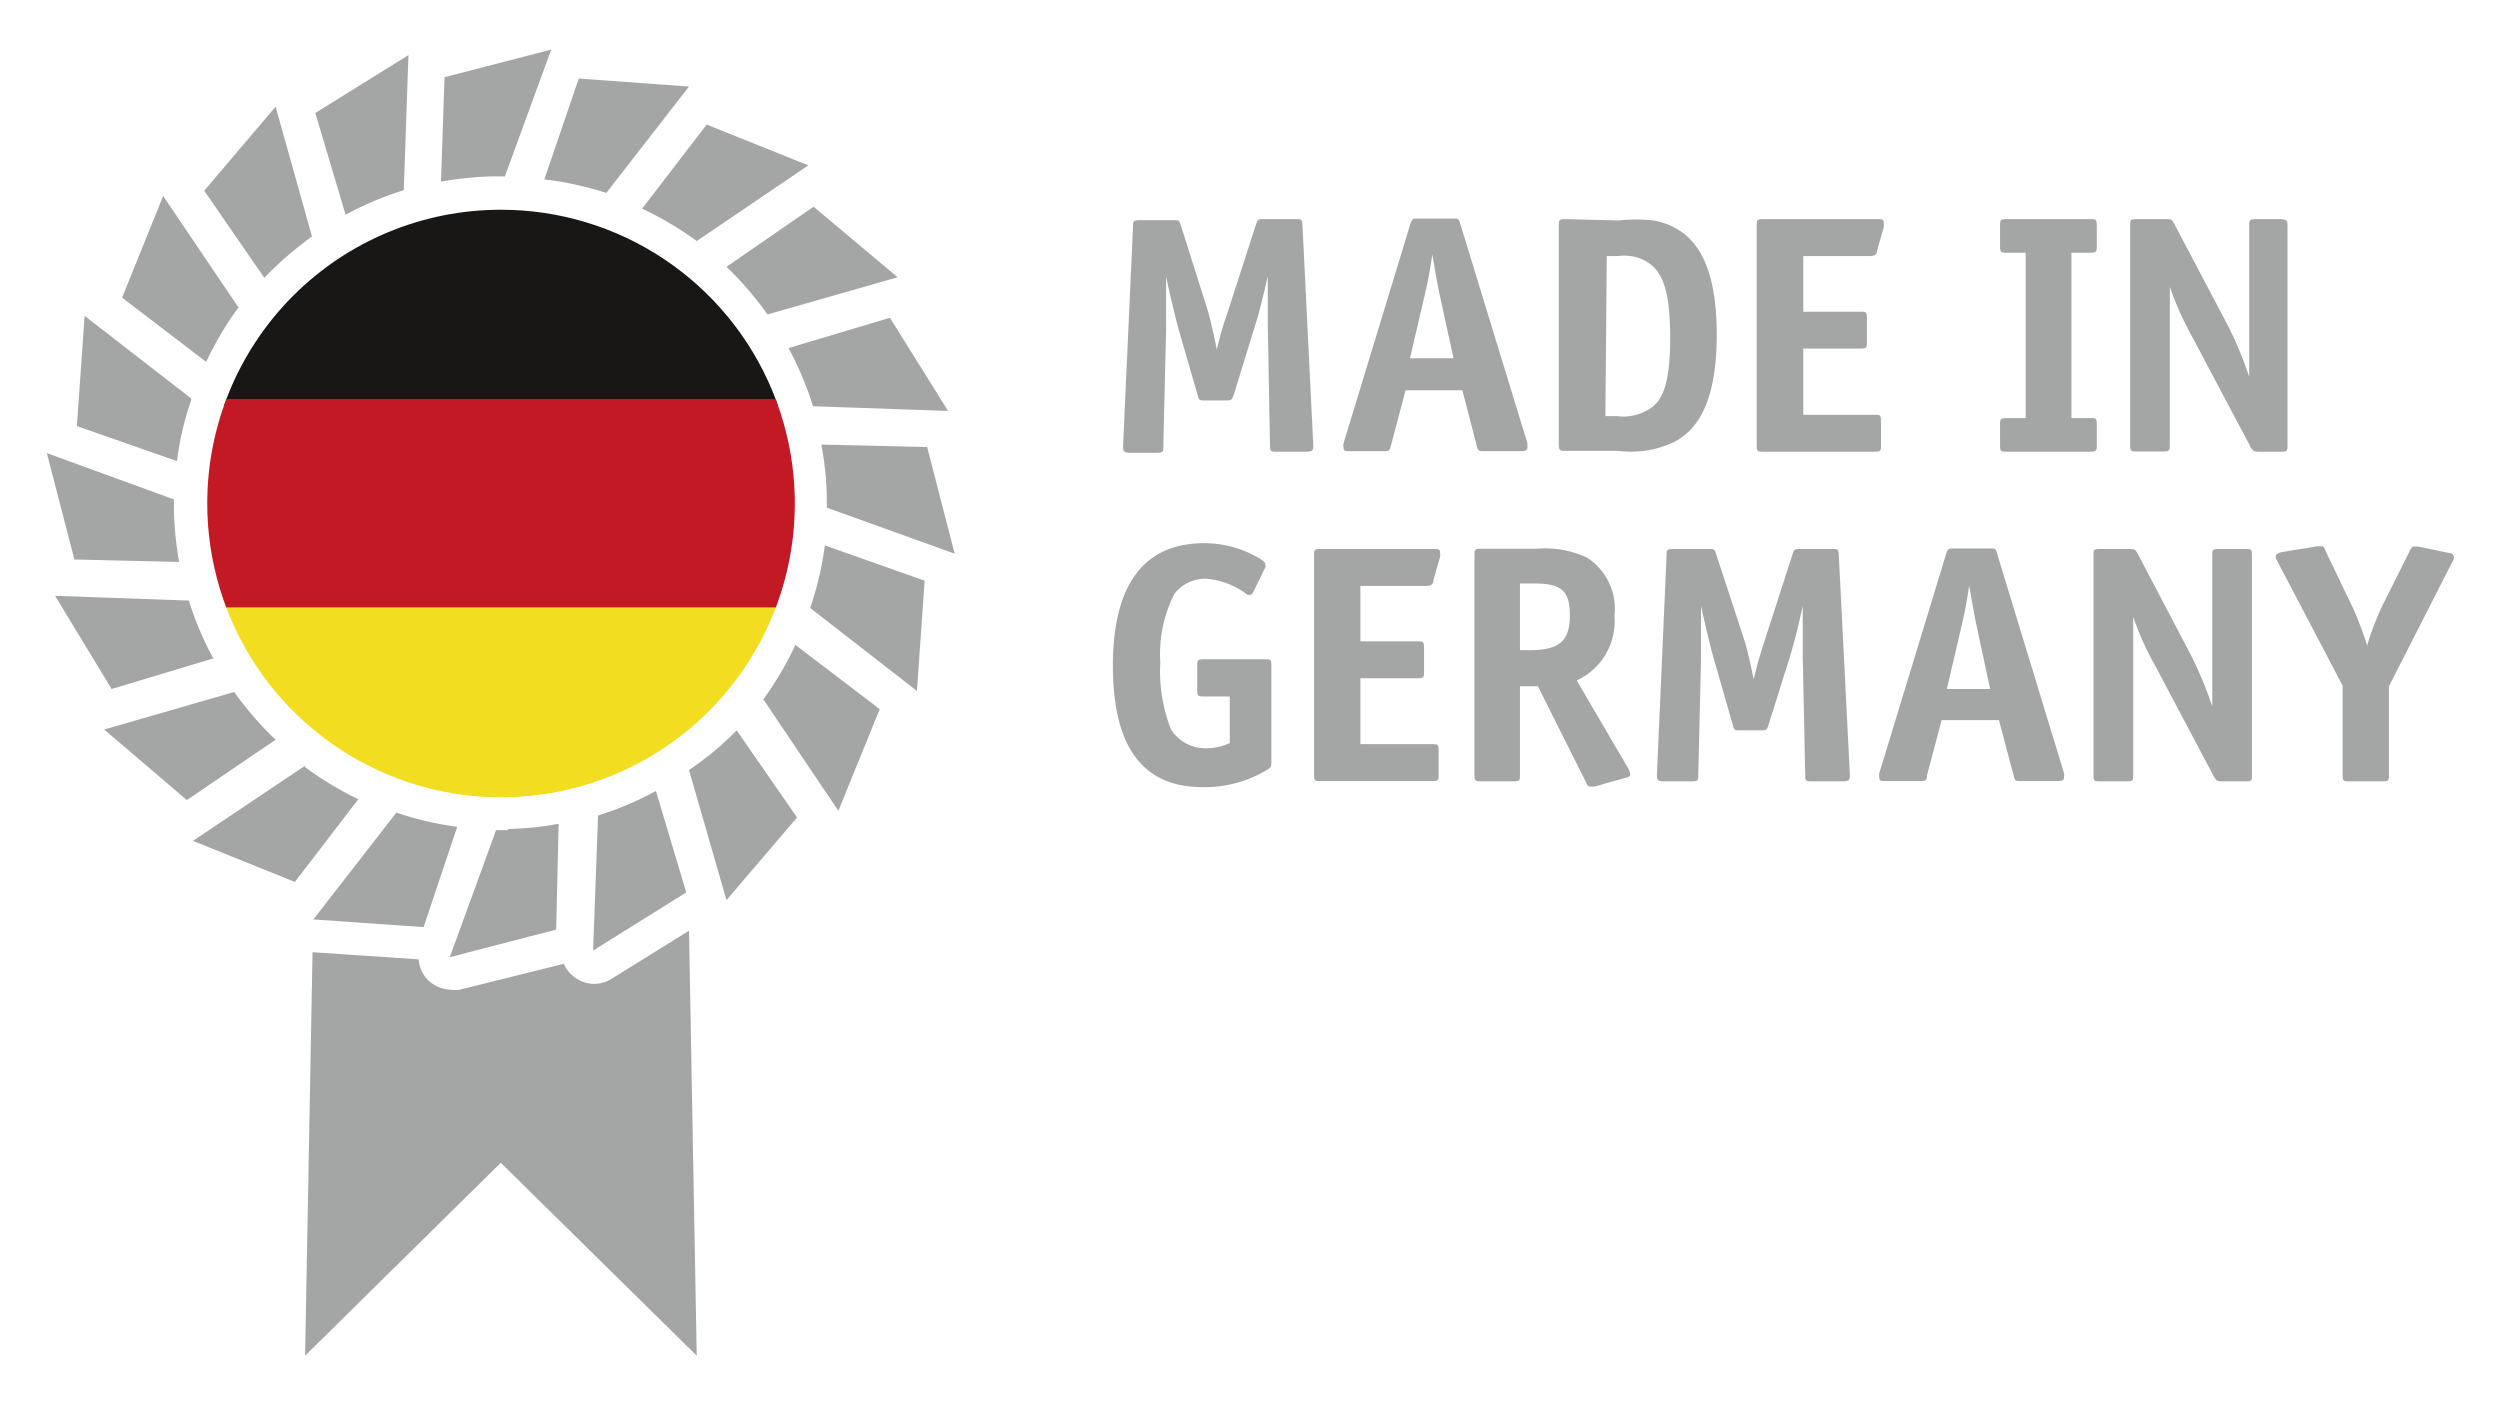
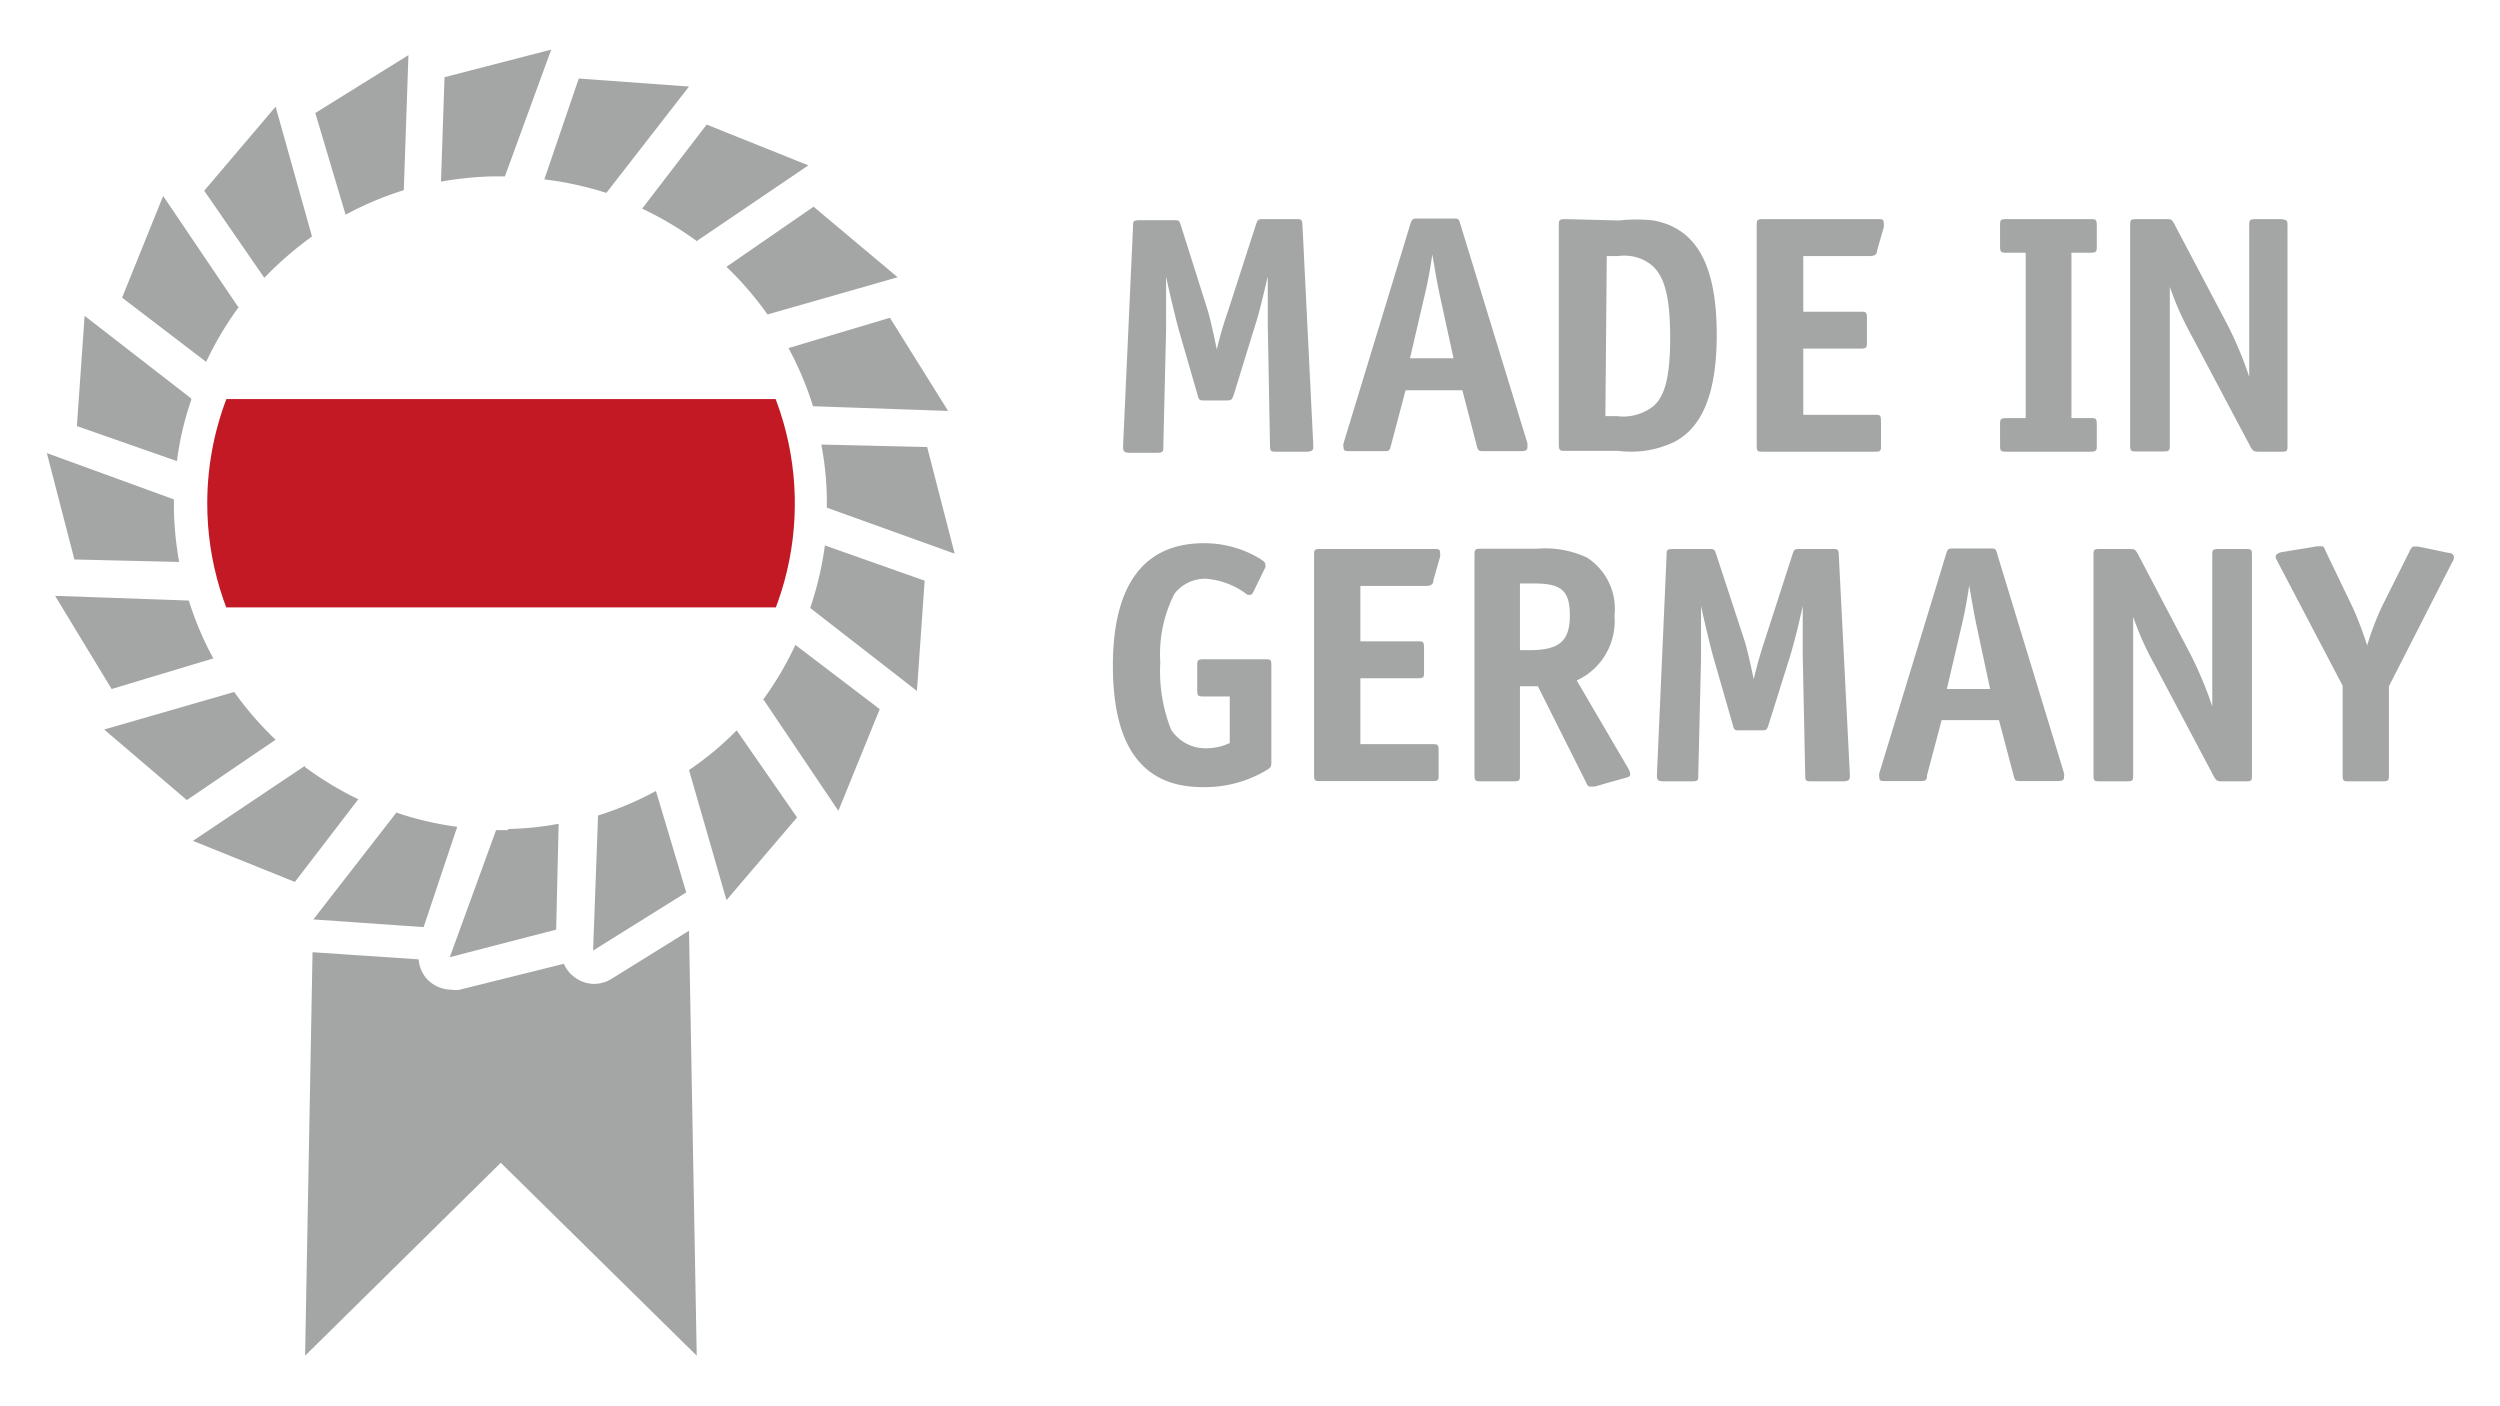
<svg xmlns="http://www.w3.org/2000/svg" viewBox="0 0 90.71 51.02" data-name="Ebene 1" id="Ebene_1">
  <defs>
    <clipPath id="clip-path">
      <path fill="none" d="M7.52 18.26A10.66 10.66 0 1018.17 7.61 10.65 10.65 0 007.52 18.26" />
    </clipPath>
    <style>.cls-2{fill:#a4a5a5}</style>
  </defs>
  <path d="M43.82 11.26c.07.22.22.87.33 1.42a13.61 13.61 0 01.42-1.43l1-3.1c.07-.19.08-.2.27-.2H47c.22 0 .25 0 .26.25l.39 7.93v.1c0 .11-.06.16-.25.16h-1.06c-.22 0-.26 0-.26-.25L46 11.8v-.42-1.35c-.19.81-.33 1.39-.46 1.78l-.78 2.53c-.07.18-.08.19-.29.19h-.75c-.19 0-.22 0-.27-.21l-.69-2.39c-.07-.26-.32-1.26-.45-1.9V12l-.1 4.18c0 .21 0 .25-.26.25H41c-.19 0-.25-.05-.25-.19v-.07l.36-7.93c0-.21 0-.25.26-.25h1.21c.19 0 .21 0 .27.2zM51 14.16l-.53 2c-.05.2-.06.21-.27.21H49c-.19 0-.25 0-.25-.14a.29.29 0 010-.15l2.42-7.94c.06-.19.08-.21.27-.21h1.28c.2 0 .21 0 .27.21l2.43 7.94a.74.74 0 010 .15c0 .1-.06.14-.24.14h-1.31c-.21 0-.24 0-.29-.21l-.52-2zM52.74 13l-.46-2.11c-.11-.5-.15-.72-.31-1.66a15.76 15.76 0 01-.32 1.66L51.16 13zM58.75 8A5.48 5.48 0 0160 8c1.56.29 2.29 1.62 2.29 4.15 0 2.09-.51 3.37-1.57 3.9a3.65 3.65 0 01-2 .31h-1.9c-.22 0-.26 0-.26-.26V8.21c0-.22 0-.26.26-.26zm-.5 7.1h.43a1.77 1.77 0 001.32-.37c.42-.37.6-1.1.6-2.47 0-1.59-.23-2.35-.78-2.72a1.58 1.58 0 00-1.09-.25h-.43zM65.43 11.31h2.06c.22 0 .25 0 .25.26v.82c0 .22 0 .26-.25.26h-2.06v2.4H68c.22 0 .25 0 .25.26v.82c0 .24 0 .26-.25.26h-4c-.24 0-.26 0-.26-.26V8.21c0-.23 0-.26.26-.26h4.1c.19 0 .25 0 .25.14a.55.55 0 010 .16l-.24.83c0 .16-.1.21-.27.21h-2.41zM75.16 15.17h.67c.22 0 .25 0 .25.26v.7c0 .22 0 .26-.25.26h-3c-.23 0-.26 0-.26-.26v-.7c0-.22 0-.26.26-.26h.67v-6h-.67c-.22 0-.26 0-.26-.26v-.7c0-.23 0-.26.26-.26h3c.22 0 .25 0 .25.26v.7c0 .22 0 .26-.25.26h-.67zM80.82 11.78a13.57 13.57 0 01.79 1.89V8.21c0-.22 0-.26.26-.26h.93c.2.05.2.05.2.26v7.92c0 .24 0 .26-.25.26H82c-.22 0-.25 0-.37-.23l-2.12-4a11.22 11.22 0 01-.78-1.75v5.71c0 .22 0 .26-.25.26h-.93c-.23 0-.26 0-.26-.26V8.21c0-.23 0-.26.26-.26h1c.24 0 .25 0 .36.21zM44.62 25.27h-.92c-.23 0-.26 0-.26-.26v-.83c0-.22 0-.26.26-.26h2.17c.24 0 .26 0 .26.26v3.45c0 .18 0 .21-.2.33a4.37 4.37 0 01-2.3.6c-2.17 0-3.25-1.46-3.25-4.41s1.14-4.44 3.3-4.44a3.89 3.89 0 012 .54c.19.12.23.16.23.24a.15.15 0 010 .1l-.45.92a.12.12 0 01-.09.07.3.3 0 01-.11 0 2.8 2.8 0 00-1.5-.58 1.4 1.4 0 00-1.15.55 4.83 4.83 0 00-.51 2.49 5.77 5.77 0 00.39 2.43 1.48 1.48 0 001.28.68 2 2 0 00.85-.19zM49.36 23.27h2.06c.22 0 .25 0 .25.26v.83c0 .22 0 .25-.25.25h-2.06V27h2.58c.23 0 .26 0 .26.26v.83c0 .23 0 .25-.26.25h-4c-.24 0-.26 0-.26-.25v-7.92c0-.23 0-.25.26-.25H52c.19 0 .25 0 .25.13a.55.55 0 010 .16l-.24.84c0 .16-.1.21-.27.21h-2.38zM59.09 27.9a.48.48 0 01.06.18c0 .06 0 .11-.2.15l-1.09.31h-.15c-.06 0-.1 0-.17-.17L55.8 24.9h-.65v3.19c0 .23 0 .26-.26.26h-1.13c-.23 0-.26 0-.26-.29v-7.89c0-.23 0-.26.26-.26h2a3.6 3.6 0 011.82.32 2.21 2.21 0 011 2.11 2.37 2.37 0 01-1.37 2.35zm-3.59-4.31c1.08 0 1.46-.33 1.46-1.26s-.33-1.16-1.33-1.16h-.48v2.42zM63.29 23.22c.08.23.23.88.34 1.42.2-.79.27-1 .41-1.43l1-3.1c.06-.18.07-.19.27-.19h1.16c.22 0 .24 0 .25.24l.4 7.94v.09c0 .11-.06.16-.26.16h-1.1c-.23 0-.26 0-.26-.24l-.09-4.34v-.42-1.36c-.18.82-.33 1.39-.45 1.79l-.79 2.52c-.06.18-.07.2-.28.2h-.75c-.2 0-.22 0-.27-.21l-.69-2.4c-.08-.26-.32-1.26-.46-1.9v1.94l-.1 4.18c0 .21 0 .24-.26.24h-1c-.18 0-.24-.05-.24-.18v-.07l.35-7.94c0-.21 0-.24.26-.24H62c.18 0 .21 0 .27.19zM70.45 26.13l-.53 2c0 .2-.06.21-.27.21h-1.21c-.19 0-.25 0-.25-.13a.32.32 0 010-.16l2.42-7.94c.06-.19.07-.21.27-.21h1.32c.2 0 .21 0 .27.21l2.42 7.94a.45.45 0 010 .16c0 .1-.06.13-.25.13h-1.3c-.21 0-.23 0-.28-.21l-.53-2zM72.21 25l-.45-2.1c-.11-.51-.15-.73-.31-1.66a16.82 16.82 0 01-.32 1.66l-.49 2.1zM79.48 23.74a14.1 14.1 0 01.79 1.89v-5.46c0-.22 0-.25.26-.25h.92c.24 0 .26 0 .26.25v7.93c0 .23 0 .25-.26.25h-.78c-.22 0-.25 0-.37-.23l-2.12-4a10.66 10.66 0 01-.78-1.74v5.72c0 .22 0 .25-.26.25h-.92c-.23 0-.26 0-.26-.25v-7.93c0-.23 0-.25.26-.25h1c.23 0 .25 0 .36.2zM85.38 22.07a13.18 13.18 0 01.51 1.35 10.3 10.3 0 01.54-1.42l1-2c.06-.13.1-.17.16-.17h.15l1.1.23c.14 0 .2.09.2.16a.31.31 0 01-.06.17l-2.3 4.51v3.19c0 .23 0 .26-.26.26h-1.17c-.23 0-.25 0-.25-.26v-3.21l-2.37-4.52c-.06-.12-.06-.12-.06-.17s.06-.13.24-.16l1.28-.21h.12c.08 0 .11 0 .18.19zM22.2 35.51a1.23 1.23 0 01-.64.19 1.16 1.16 0 01-.6-.17 1.18 1.18 0 01-.5-.56l-3.78.94a1 1 0 01-.3 0 1.23 1.23 0 01-.9-.4 1.21 1.21 0 01-.29-.7l-3.85-.26-.27 14.64 7.1-7 7.11 7L25 33.77z" class="cls-2" />
  <g clip-path="url(#clip-path)">
-     <path d="M5.22 7.18h25.7v7.56H5.22z" fill="#181715" />
-     <path d="M5.22 21.83h25.7v7.56H5.22z" fill="#f2dd20" />
+     <path d="M5.22 7.18v7.56H5.22z" fill="#181715" />
    <path d="M5.32 14.48h25.7v7.56H5.32z" fill="#c31924" />
  </g>
  <path d="M11.32 8.58L10 3.87 7.41 6.92l2.18 3.16a13 13 0 011.73-1.5M17.89 6.4h.43L20 1.8l-3.87 1L16 6.59a12.61 12.61 0 011.85-.19M14.65 6.94L14.82 2l-3.38 2.1 1.1 3.69a11.92 11.92 0 012.11-.89M22 7l3-3.86-4-.29-1.25 3.66A11.86 11.86 0 0122 7M8.67 11.18L5.92 7.11 4.43 10.8l3.05 2.33a12.1 12.1 0 011.19-2M25.26 8.76L29.33 6l-3.69-1.48-2.34 3.05a12.19 12.19 0 012 1.19M28.61 12.63a11.92 11.92 0 01.89 2.11l4.9.17-2.11-3.38zM34.64 20.09l-1-3.87-3.84-.09A11.38 11.38 0 0130 18v.42zM6.94 14.46l-3.87-3-.28 4 3.63 1.27a11 11 0 01.52-2.22M27.85 11.41l4.72-1.35-3.05-2.56-3.16 2.18a12.26 12.26 0 011.49 1.73M27.68 25.35l2.74 4.07 1.5-3.69-3.06-2.33a12 12 0 01-1.18 2M25 27.94l1.36 4.72 2.56-3-2.19-3.16A11.23 11.23 0 0125 27.94M21.7 29.59l-.18 4.9 3.38-2.11-1.1-3.68a11.82 11.82 0 01-2.1.89M18.45 30.12H18l-1.68 4.61 3.86-1 .09-3.84a11.26 11.26 0 01-1.85.19M29.41 22.07l3.86 3 .28-4-3.62-1.28a11.86 11.86 0 01-.52 2.23M11.09 27.77L7 30.51 10.7 32l2.3-3a12 12 0 01-1.95-1.18M8.49 25.11l-4.71 1.36 3 2.56L10 26.84a11.87 11.87 0 01-1.5-1.73M7.74 23.89a11.82 11.82 0 01-.89-2.1L2 21.62 4.05 25zM6.5 20.39a12.47 12.47 0 01-.19-1.85v-.42L1.7 16.44l1 3.86zM14.37 29.5l-3 3.86 4 .28L16.59 30a11.58 11.58 0 01-2.22-.52" class="cls-2" />
</svg>